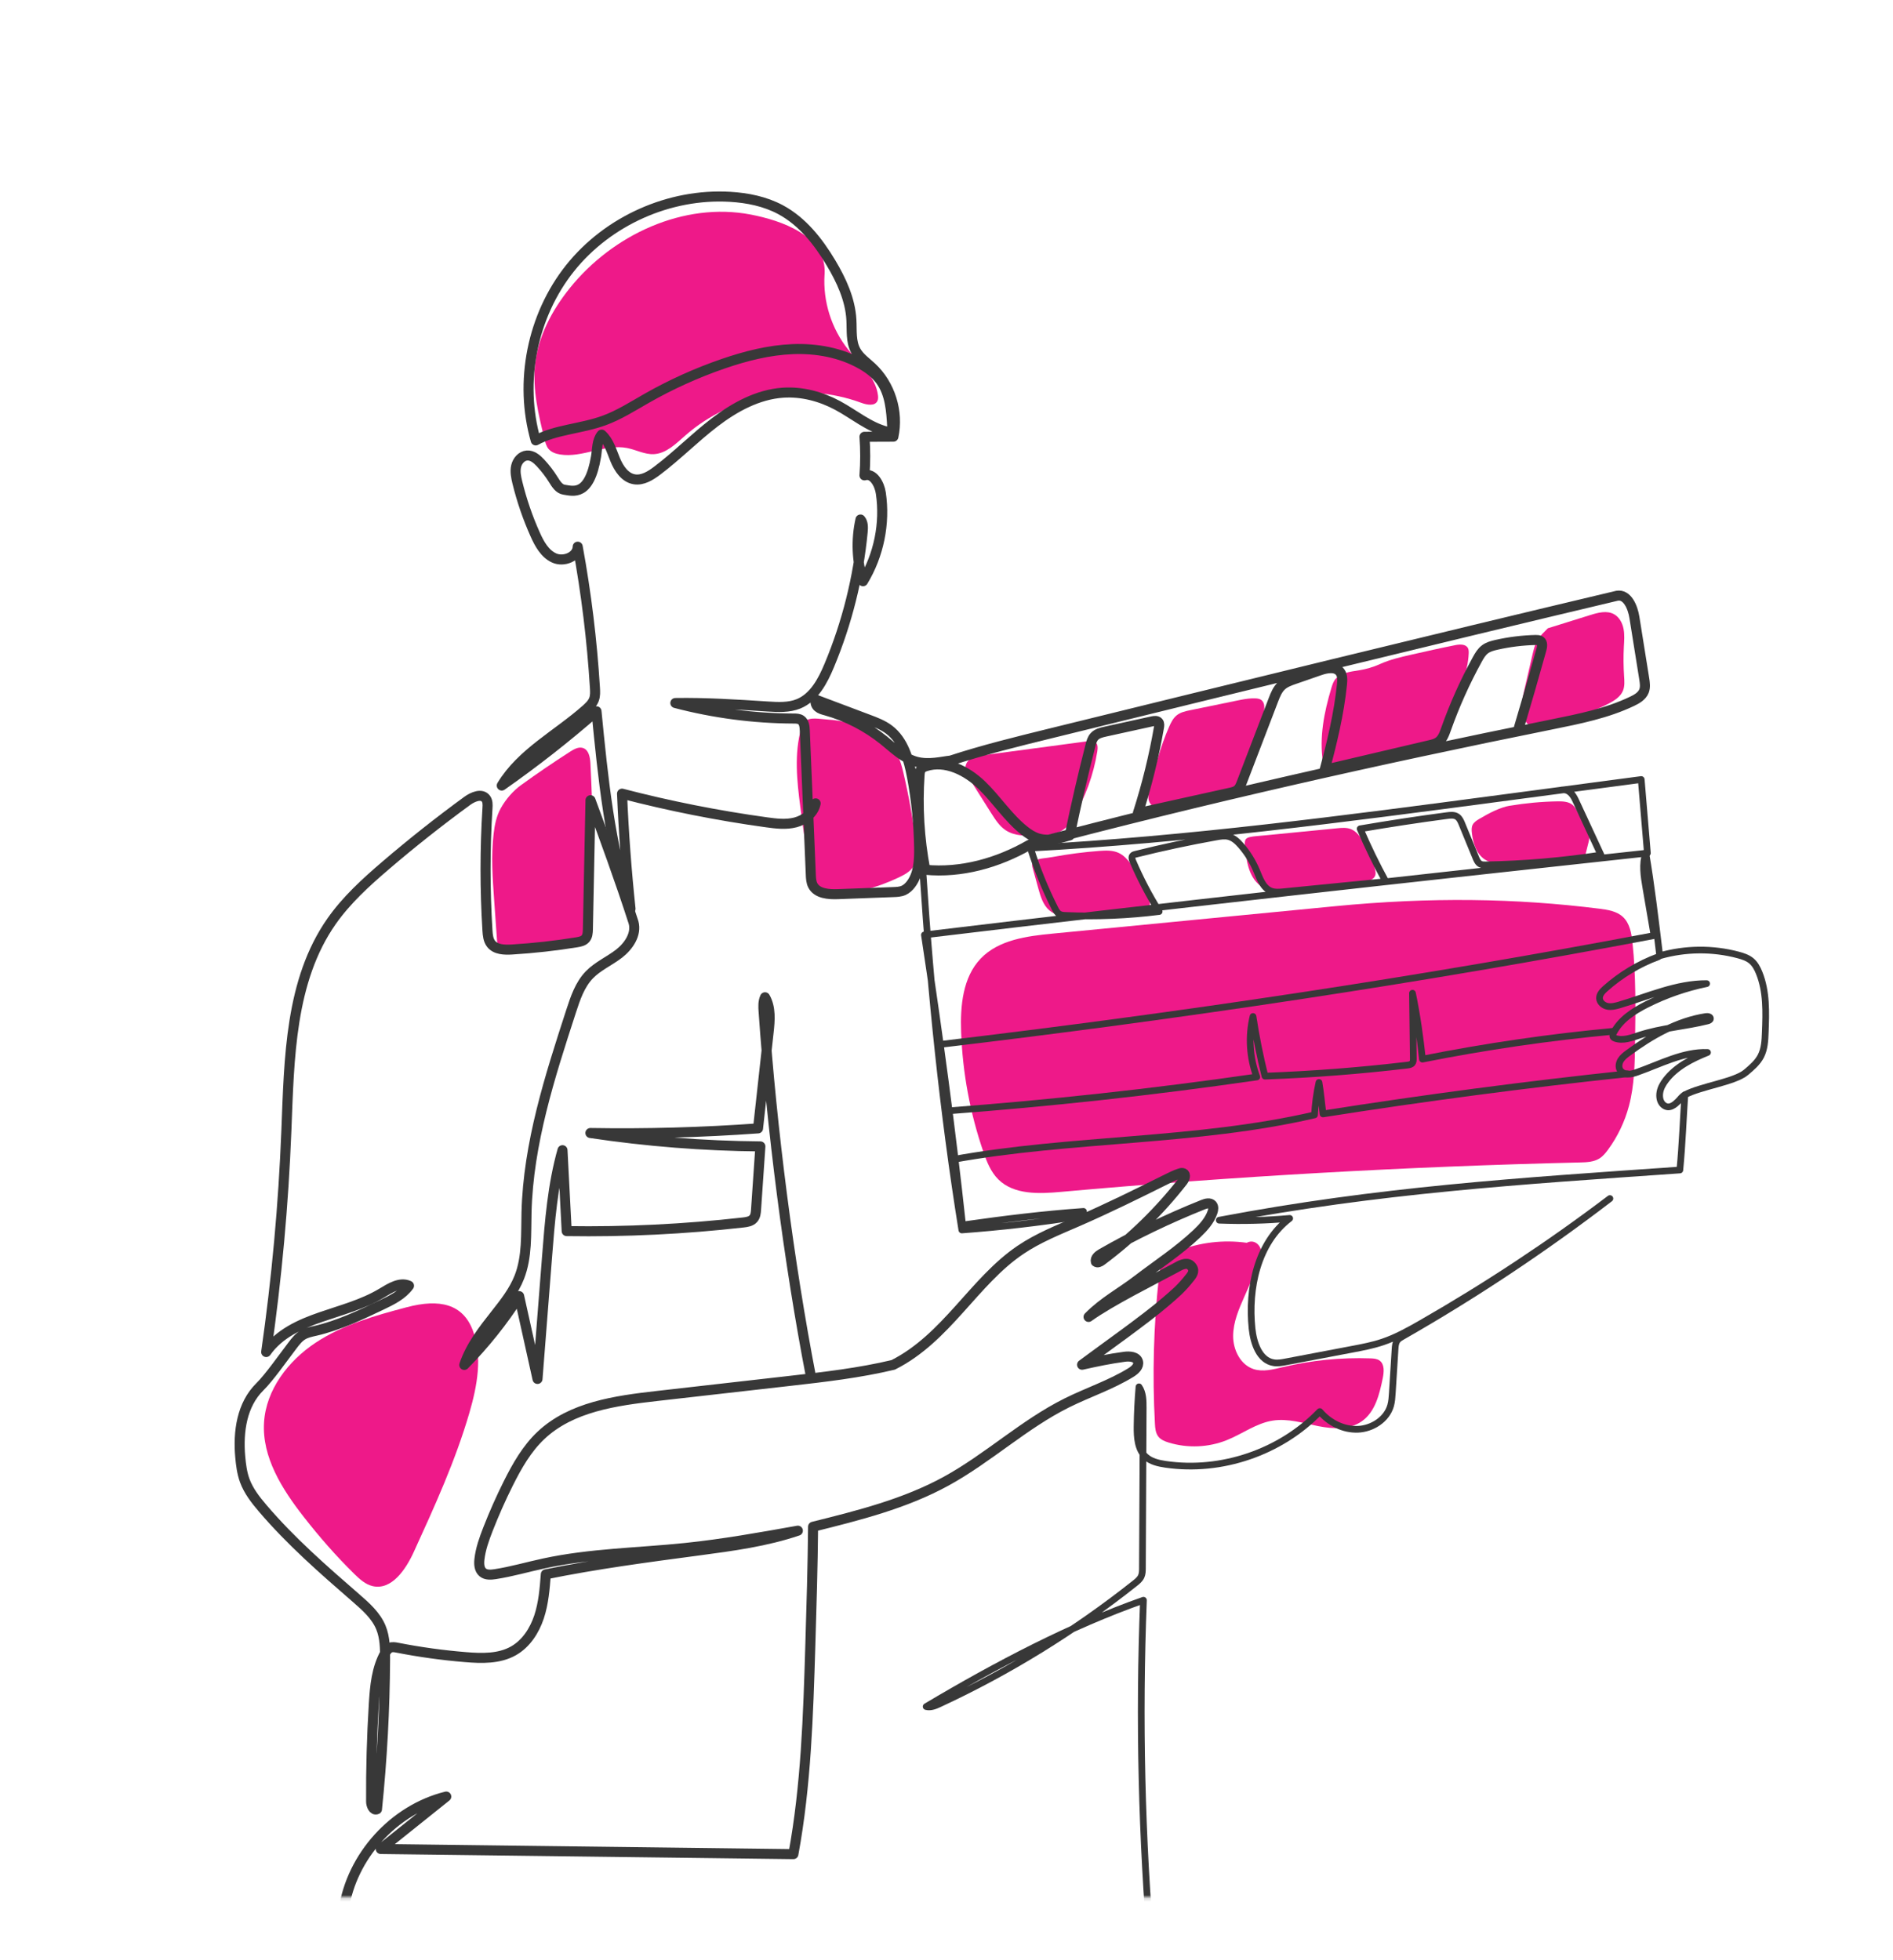
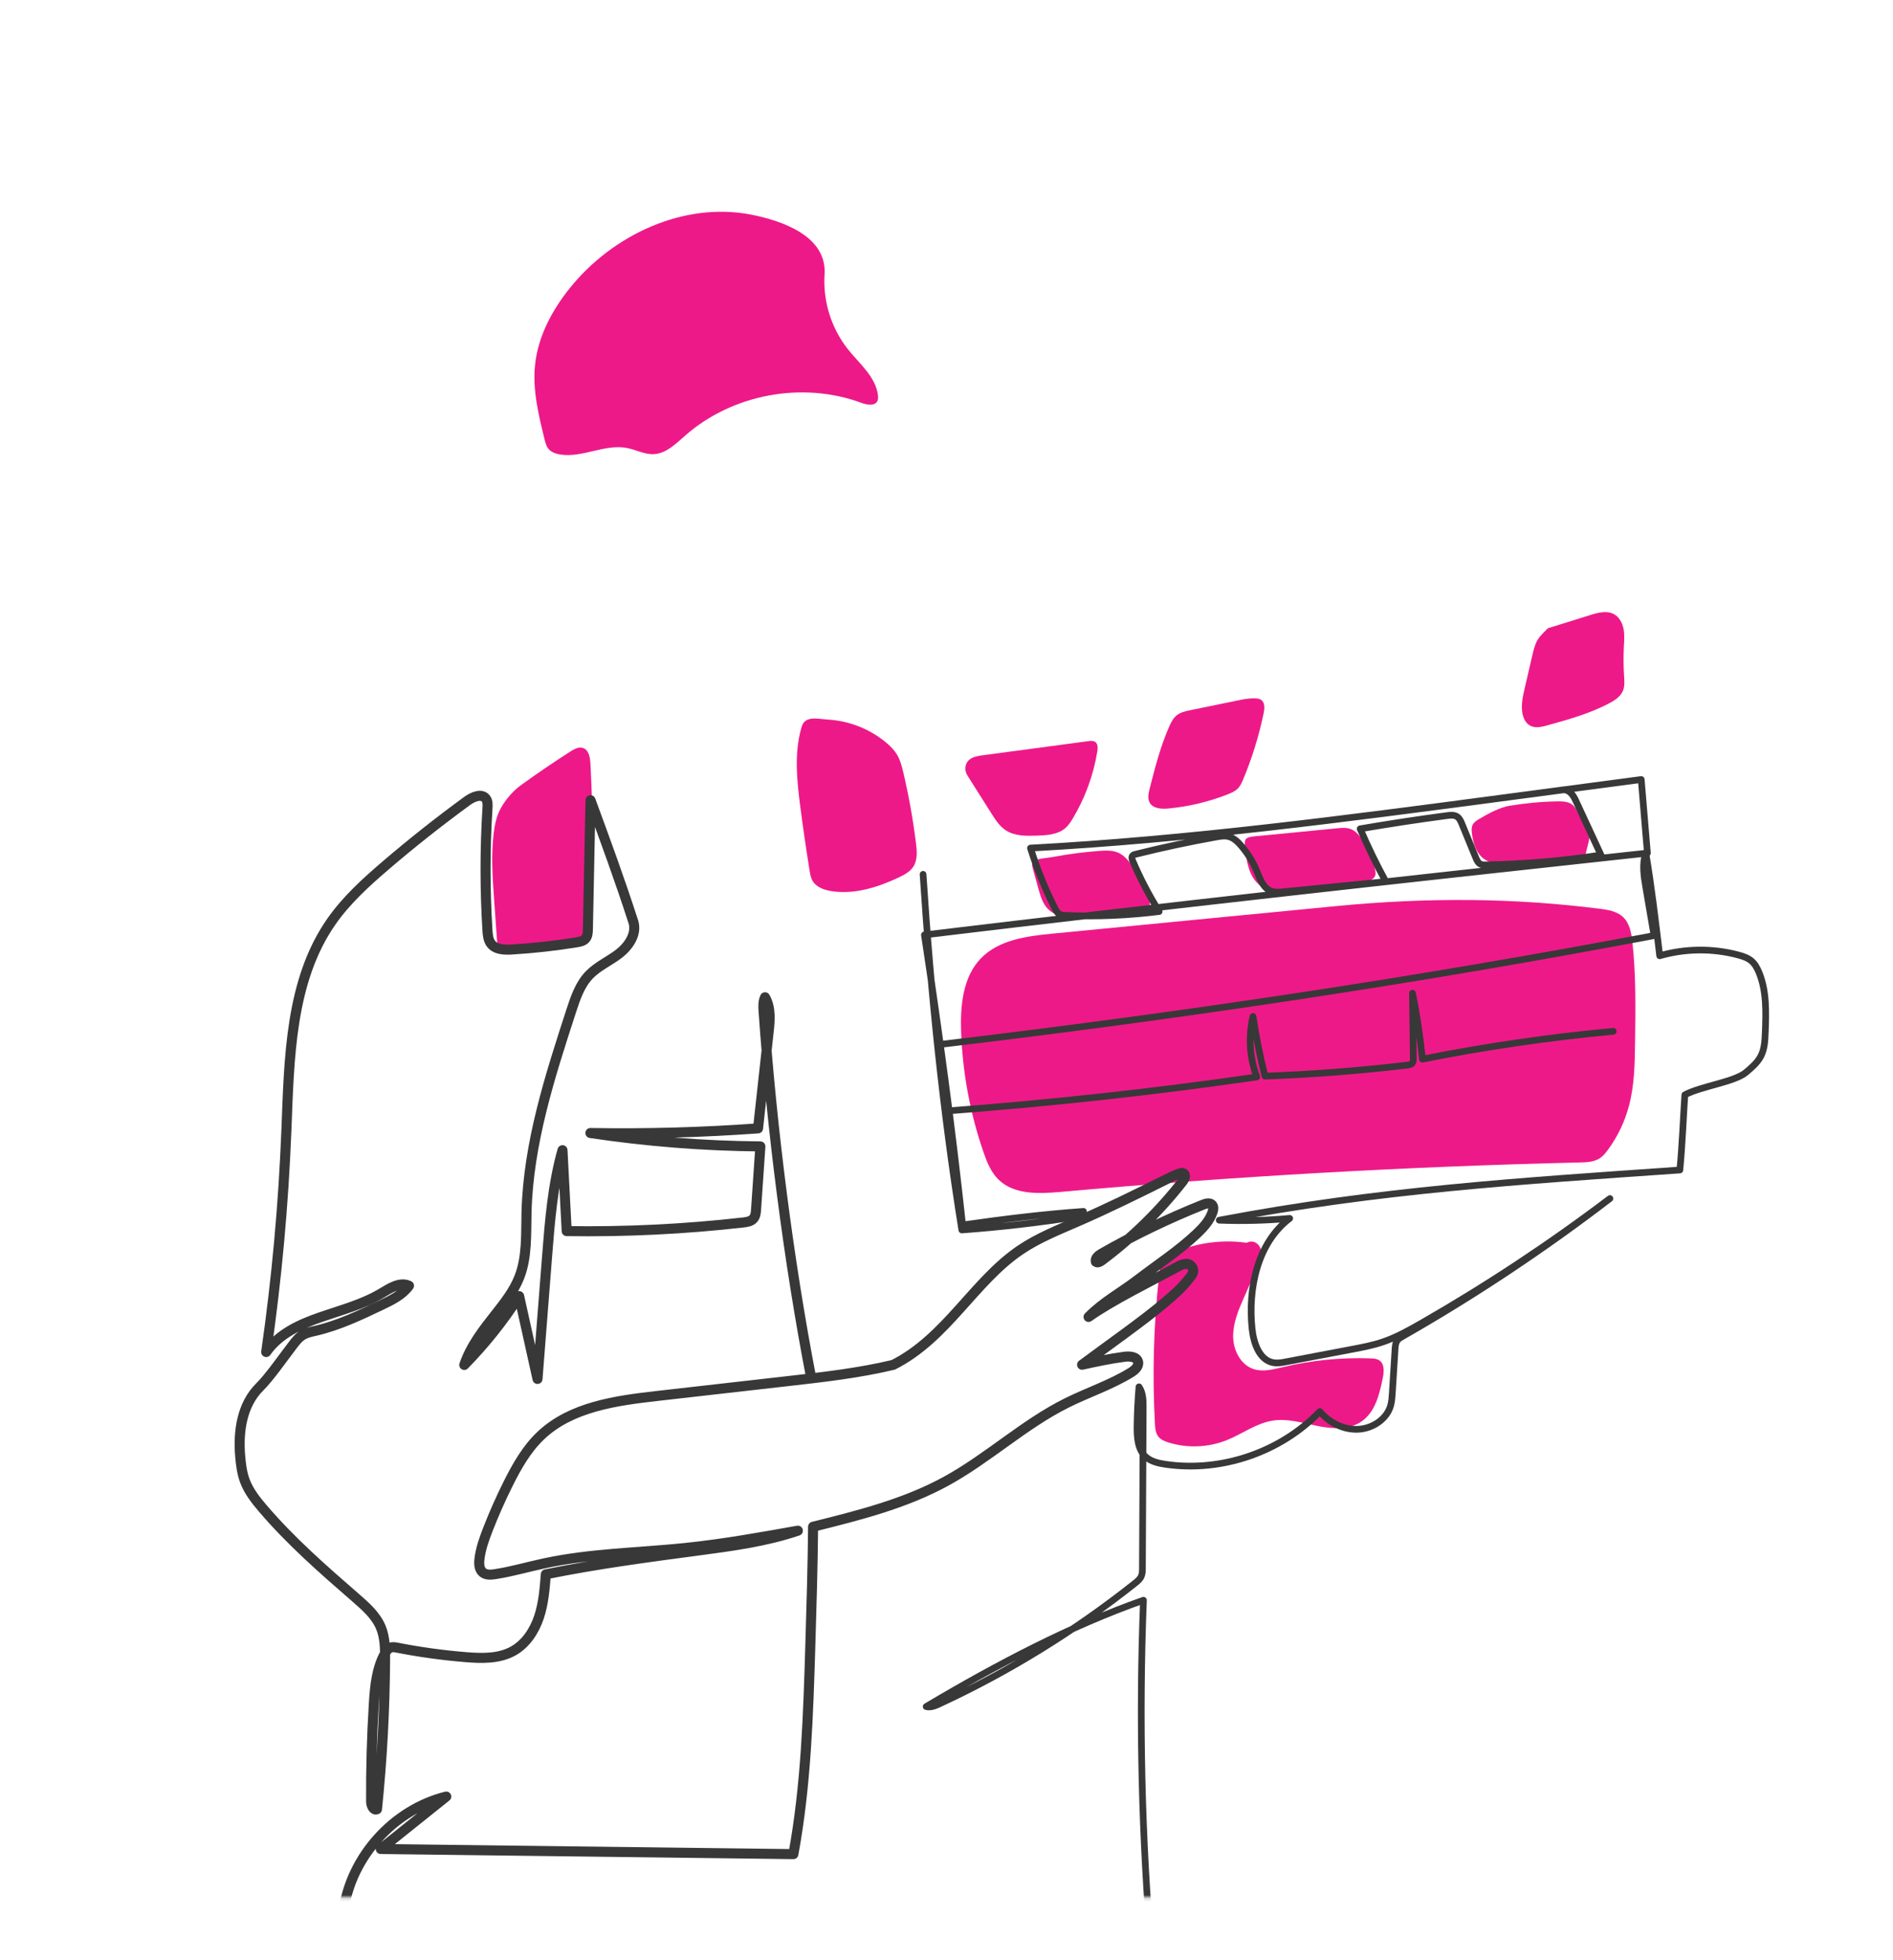
<svg xmlns="http://www.w3.org/2000/svg" width="566" height="586" viewBox="0 0 566 586" fill="none">
  <path d="M289.566 227.344C288.422 228.535 288.354 230.407 289.237 231.802L296.403 243.134C297.603 245.029 298.848 246.98 300.716 248.205C303.41 249.974 306.863 249.918 310.089 249.804C313.043 249.702 316.247 249.509 318.5 247.581C319.473 246.753 320.175 245.652 320.831 244.552C324.477 238.449 326.956 231.655 328.088 224.633C328.246 223.624 328.303 222.41 327.488 221.809C326.91 221.389 326.107 221.457 325.393 221.559C314.877 222.966 304.372 224.372 293.856 225.779C292.464 225.96 290.992 226.187 289.883 227.061C289.769 227.151 289.667 227.242 289.566 227.344Z" fill="#EE1989" />
  <path d="M366.281 210.17C362.817 210.885 359.365 211.6 355.901 212.303C354.463 212.598 352.98 212.915 351.837 213.834C350.762 214.696 350.128 215.978 349.573 217.237C346.947 223.181 345.339 229.511 343.732 235.806C343.392 237.156 343.064 238.665 343.721 239.89C344.717 241.75 347.298 241.898 349.392 241.694C355.437 241.115 361.414 239.686 367.074 237.463C368.172 237.032 369.304 236.544 370.13 235.693C370.888 234.91 371.33 233.889 371.749 232.891C374.386 226.539 376.424 219.948 377.828 213.21C378.122 211.827 378.258 210.102 377.126 209.263C376.548 208.832 375.79 208.775 375.066 208.764C372.666 208.73 370.311 209.354 366.281 210.182V210.17Z" fill="#EE1989" />
-   <path d="M412.648 198.498C415.625 197.16 418.84 196.422 422.032 195.696C426.39 194.709 430.749 193.723 435.129 192.86C436.477 192.588 438.22 192.509 438.888 193.711C439.159 194.199 439.159 194.789 439.137 195.356C438.899 200.994 436.397 206.246 434.654 211.611C433.409 215.434 432.356 219.665 429.186 222.115C427.5 223.42 425.383 224.055 423.311 224.577C419.451 225.552 415.523 226.267 411.595 226.97C407.124 227.775 402.641 228.581 398.17 229.386C397.456 229.511 396.619 229.613 396.087 229.103C395.736 228.762 395.623 228.241 395.555 227.764C394.411 220.391 395.928 212.87 398.056 205.724C398.351 204.737 398.668 203.727 399.336 202.956C400.071 202.105 401.158 201.629 402.211 201.232C404.735 200.302 407.724 200.721 412.648 198.498Z" fill="#EE1989" />
  <path d="M462.818 187.813C467.052 186.497 471.274 185.181 475.508 183.854C477.829 183.128 480.466 182.436 482.594 183.615C484.168 184.489 485.096 186.236 485.436 187.994C485.775 189.764 485.628 191.579 485.526 193.371C485.379 196.275 485.402 199.179 485.594 202.083C485.696 203.557 485.82 205.1 485.266 206.472C484.53 208.276 482.753 209.399 481.032 210.306C475.27 213.324 468.954 215.093 462.682 216.829C460.962 217.305 459.015 217.77 457.452 216.897C456.173 216.182 455.483 214.73 455.211 213.301C454.736 210.783 455.313 208.197 455.89 205.69C456.66 202.389 457.419 199.099 458.188 195.798C458.551 194.256 458.913 192.69 459.716 191.329C460.52 189.968 461.845 188.822 462.818 187.801V187.813Z" fill="#EE1989" />
  <path d="M315.002 256.145C319.518 255.317 324.069 254.716 328.654 254.376C330.646 254.228 332.74 254.137 334.54 254.999C335.978 255.68 337.076 256.905 338.049 258.164C340.596 261.477 342.521 265.277 343.675 269.292C343.811 269.78 343.936 270.347 343.641 270.767C343.437 271.05 343.098 271.198 342.77 271.323C335.525 274.102 327.612 275.123 319.903 274.261C317.718 274.022 315.443 273.58 313.768 272.151C311.866 270.54 311.119 267.988 310.451 265.583C309.896 263.598 309.353 261.601 308.798 259.616C308.64 259.06 308.493 258.425 308.787 257.915C308.991 257.563 309.364 257.348 309.726 257.166C310.983 256.531 312.375 256.633 315.013 256.145H315.002Z" fill="#EE1989" />
  <path d="M379.129 249.634C386.035 248.954 392.928 248.284 399.834 247.604C401.169 247.468 402.55 247.354 403.807 247.819C405.188 248.33 406.218 249.487 407.078 250.678C409.082 253.446 410.486 256.644 411.165 260.002C411.278 260.558 411.369 261.136 411.199 261.681C410.848 262.781 409.592 263.269 408.471 263.575C401.237 265.617 393.744 266.729 386.238 266.888C382.956 266.956 379.424 266.763 376.809 264.766C373.277 262.067 372.609 257.098 372.224 252.652C372.168 251.994 372.134 251.245 372.586 250.769C372.915 250.428 373.402 250.303 373.854 250.201C374.93 249.963 376.028 249.94 379.129 249.634Z" fill="#EE1989" />
  <path d="M451.476 240.866C456.162 240.083 460.905 239.641 465.659 239.561C467.244 239.538 468.976 239.595 470.199 240.616C470.923 241.217 471.365 242.091 471.795 242.93L474.58 248.454C474.851 248.988 475.123 249.543 475.18 250.133C475.236 250.689 475.1 251.256 474.965 251.801C474.67 252.958 474.387 254.126 474.093 255.283C474.014 255.623 473.912 255.975 473.663 256.225C473.38 256.497 472.972 256.565 472.587 256.622C465.422 257.711 458.177 258.278 450.921 258.335C448.498 258.357 445.917 258.266 443.902 256.905C441.401 255.226 440.439 252.016 440.088 249.022C439.997 248.205 439.94 247.343 440.303 246.594C440.688 245.811 441.457 245.312 442.204 244.859C445.329 242.998 448.612 241.331 451.464 240.854L451.476 240.866Z" fill="#EE1989" />
  <path d="M399.053 270.914C370.99 273.637 342.928 276.359 314.854 279.082C307.089 279.83 298.61 280.919 293.211 286.568C287.856 292.172 287.098 300.691 287.37 308.45C287.8 320.632 290.041 332.747 294.003 344.272C295.033 347.278 296.244 350.341 298.497 352.575C303.172 357.204 310.643 356.897 317.186 356.307C368.794 351.668 420.561 348.73 472.372 347.505C474.399 347.46 476.549 347.38 478.259 346.291C479.289 345.633 480.081 344.669 480.806 343.671C483.681 339.757 485.809 335.288 487.054 330.592C488.696 324.421 488.798 317.955 488.877 311.569C489.013 301.644 489.16 291.695 488.107 281.827C487.813 279.036 487.303 276.019 485.254 274.113C483.409 272.389 480.738 271.969 478.236 271.652C453.219 268.509 427.726 268.124 399.041 270.914H399.053Z" fill="#EE1989" />
  <path d="M246.538 82.058C246.018 90.089 248.598 98.279 253.636 104.541C257.088 108.84 261.866 112.719 262.511 118.198C262.579 118.754 262.59 119.344 262.352 119.854C261.583 121.488 259.183 121.034 257.496 120.41C239.927 113.922 218.963 117.824 204.892 130.199C202.085 132.661 199.175 135.599 195.451 135.769C192.723 135.883 190.187 134.453 187.504 133.931C180.86 132.627 174.124 136.949 167.445 135.86C166.166 135.656 164.853 135.202 164.027 134.215C163.336 133.398 163.053 132.309 162.804 131.266C161.016 124.006 159.204 116.553 159.974 109.112C160.846 100.627 165.023 92.778 170.366 86.13C183.203 70.17 204.417 60.267 224.51 64.147C233.418 65.871 247.308 70.397 246.55 82.058H246.538Z" fill="#EE1989" />
-   <path d="M121.645 390.78C112.17 393.276 102.548 395.975 94.375 401.386C86.202 406.797 79.557 415.418 78.946 425.219C78.3 435.609 84.345 445.16 90.741 453.362C95.439 459.385 100.465 465.147 105.91 470.49C107.506 472.055 109.238 473.644 111.411 474.154C117.071 475.47 121.328 469.197 123.739 463.9C129.942 450.322 136.168 436.687 140.345 422.349C142.689 414.295 144.341 405.504 141.353 397.665C138.364 389.827 131.47 388.182 121.645 390.78Z" fill="#EE1989" />
  <path d="M372.756 371.519C365.84 370.543 358.685 371.394 352.188 373.958C350.637 374.57 349.052 375.33 348.045 376.669C346.958 378.121 346.698 380.015 346.505 381.819C344.92 396.338 344.524 410.994 345.317 425.593C345.384 426.943 345.509 428.383 346.335 429.45C347.082 430.403 348.271 430.879 349.437 431.242C355.097 432.978 361.346 432.717 366.836 430.505C371.466 428.644 375.62 425.446 380.556 424.674C385.061 423.971 389.589 425.411 394.06 426.308C398.532 427.204 403.558 427.476 407.271 424.81C411.199 421.986 412.455 416.79 413.429 412.038C413.814 410.166 414.029 407.829 412.478 406.718C411.708 406.173 410.712 406.105 409.773 406.071C400.943 405.765 392.079 406.649 383.488 408.703C380.624 409.383 377.601 410.189 374.805 409.27C370.888 407.988 368.704 403.553 368.704 399.424C368.704 395.295 370.39 391.381 372.066 387.604C373.334 384.723 374.613 381.83 375.881 378.949C376.605 377.304 377.352 375.535 377.024 373.754C376.707 371.984 374.816 370.396 372.768 371.53L372.756 371.519Z" fill="#EE1989" />
  <path d="M155.797 234.695C160.597 231.212 165.51 227.878 170.502 224.679C171.668 223.93 173.06 223.159 174.373 223.624C176.06 224.225 176.434 226.414 176.535 228.218C177.249 242.102 177.486 256.009 177.26 269.905C177.203 273.24 176.988 276.926 174.656 279.308C172.313 281.713 168.611 281.997 165.249 282.133C160.348 282.337 155.446 282.53 150.545 282.734C149.99 282.757 149.345 282.746 148.971 282.337C148.688 282.02 148.643 281.566 148.609 281.135L147.76 269.213C147.285 262.566 146.809 255.873 147.59 249.26C147.896 246.628 148.428 243.974 149.707 241.66C151.235 238.869 153.533 236.328 155.786 234.695H155.797Z" fill="#EE1989" />
  <path d="M247.67 215.127C253.919 215.502 260.02 217.907 264.843 221.899C266.122 222.954 267.322 224.134 268.182 225.563C269.19 227.231 269.665 229.148 270.118 231.042C271.748 238.007 273.016 245.074 273.887 252.175C274.17 254.489 274.374 257.019 273.14 258.992C272.144 260.592 270.378 261.522 268.68 262.327C262.409 265.277 255.458 267.466 248.621 266.4C246.368 266.048 243.957 265.186 242.871 263.178C242.395 262.305 242.237 261.306 242.078 260.331C241.059 254.013 240.131 247.672 239.305 241.319C238.275 233.436 237.414 225.291 239.588 217.634C239.78 216.954 240.018 216.262 240.527 215.774C242.191 214.209 244.863 214.957 247.682 215.127H247.67Z" fill="#EE1989" />
  <mask id="mask0_473_42" style="mask-type:luminance" maskUnits="userSpaceOnUse" x="0" y="0" width="566" height="568">
    <path d="M566 0H0V567.17H566V0Z" fill="white" />
  </mask>
  <g mask="url(#mask0_473_42)">
    <path d="M102.763 570.902C105.106 554.908 117.773 540.933 133.429 537.065C126.897 542.294 120.377 547.523 113.845 552.741L237.222 554.273C241.003 533.764 241.648 512.813 242.282 491.975C242.644 480.019 243.006 468.051 243.108 456.402C256.738 453.01 270.537 449.55 282.864 442.801C295.463 435.904 306.127 425.786 318.975 419.388C325.314 416.235 332.118 414.012 338.14 410.302C339.317 409.576 340.619 408.419 340.268 407.081C339.86 405.538 337.766 405.379 336.193 405.595C331.518 406.23 327.94 407.001 323.537 407.977C329.967 403.179 342.396 394.444 348.464 389.203C351.316 386.742 353.15 385.29 355.901 381.762C356.625 380.832 357.406 379.618 355.969 378.28C354.644 377.043 352.256 378.609 351.769 378.87C344.57 382.749 332.129 388.92 325.473 393.684C330.057 389.056 334.948 386.572 340.121 382.613C346.064 378.064 352.38 373.958 357.814 368.831C359.795 366.959 361.697 364.872 362.557 362.297C362.783 361.605 362.908 360.754 362.433 360.198C361.787 359.461 360.61 359.756 359.704 360.119C349.267 364.293 339.113 369.182 329.355 374.763C328.427 375.296 327.363 376.159 327.657 377.191C328.144 377.599 328.869 377.225 329.367 376.851C338.468 370.079 346.652 362.081 353.637 353.143C354.214 352.406 354.678 351.124 353.829 350.727C353.501 350.568 353.105 350.67 352.754 350.783C351.407 351.214 350.128 351.85 348.86 352.485C340.064 356.863 331.257 361.219 322.258 365.133C316.394 367.685 310.394 370.067 305.097 373.652C291.196 383.044 283.045 399.957 267.073 408.011C256.907 410.438 246.493 411.629 236.113 412.809C222.902 414.306 209.692 415.815 196.47 417.312C184.109 418.719 170.819 420.534 161.752 429.087C157.518 433.08 154.586 438.241 151.982 443.448C149.752 447.906 147.726 452.466 145.915 457.105C144.772 460.032 143.696 463.026 143.345 466.146C143.187 467.541 143.266 469.163 144.341 470.059C145.326 470.887 146.775 470.774 148.054 470.581C152.979 469.821 157.767 468.414 162.634 467.371C176.468 464.376 190.719 464.217 204.79 462.765C216.121 461.597 227.34 459.589 238.558 457.582C229.038 460.814 218.997 462.153 209.035 463.48C193.64 465.522 178.245 467.564 163.2 470.626C162.872 474.937 162.521 479.293 161.163 483.388C159.793 487.483 157.291 491.362 153.533 493.495C149.266 495.922 144.047 495.786 139.157 495.378C132.331 494.822 125.528 493.88 118.803 492.565C118.09 492.428 117.321 492.281 116.653 492.565C115.985 492.848 115.555 493.483 115.192 494.107C112.577 498.679 112.102 504.135 111.774 509.387C111.174 519.085 110.902 528.807 110.959 538.528C110.959 539.696 111.649 541.341 112.713 540.853C114.241 525.971 115.057 511.02 115.136 496.07C115.158 492.837 115.113 489.502 113.879 486.507C112.396 482.934 109.374 480.268 106.453 477.727C96.707 469.265 86.938 460.735 78.561 450.912C76.41 448.393 74.327 445.728 73.184 442.62C72.346 440.328 72.04 437.889 71.825 435.462C71.158 427.941 72.312 419.887 77.678 414.59C80.497 411.811 84.425 406.173 87.492 402.158C88.387 400.989 89.303 399.798 90.56 399.061C91.703 398.392 93.028 398.131 94.318 397.836C101.201 396.248 107.642 393.185 114.026 390.145C117.094 388.682 120.298 387.116 122.29 384.36C119.618 383.123 116.653 385.04 114.128 386.56C108.514 389.929 102.084 391.597 95.892 393.741C89.7 395.873 83.462 398.675 79.591 404.177C82.738 382.25 84.753 360.164 85.624 338.022C86.485 316.368 86.711 293.148 99.141 275.406C103.589 269.066 109.374 263.791 115.26 258.754C123.15 251.994 131.301 245.551 139.689 239.425C141.387 238.189 144.024 237.077 145.281 238.756C145.858 239.527 145.813 240.582 145.756 241.546C144.987 253.718 144.987 265.946 145.745 278.118C145.836 279.524 145.96 281.033 146.832 282.144C148.224 283.914 150.839 283.982 153.08 283.846C159.567 283.449 166.019 282.734 172.438 281.691C173.388 281.532 174.407 281.339 175.041 280.613C175.698 279.864 175.754 278.776 175.777 277.777C176.037 264.925 176.298 252.073 176.558 239.221C180.928 251.075 185.286 262.929 189.429 275.769C190.391 279.286 187.957 282.87 185.082 285.094C182.207 287.317 178.743 288.803 176.218 291.412C173.377 294.35 172.03 298.388 170.762 302.279C164.389 321.88 157.948 341.822 157.427 362.433C157.257 368.967 157.654 375.716 155.276 381.796C153.669 385.903 150.896 389.419 148.168 392.879C144.466 397.564 140.719 402.373 138.817 408.034C144.975 401.772 150.488 394.864 155.22 387.468C157.054 395.715 158.888 403.973 160.71 412.219C161.661 400.059 162.612 387.899 163.563 375.75C164.4 365.019 165.249 354.198 168.181 343.841C168.6 351.906 169.019 359.96 169.438 368.025C187.052 368.298 204.688 367.436 222.2 365.45C223.31 365.326 224.532 365.144 225.268 364.293C225.902 363.556 226.004 362.512 226.06 361.537C226.491 355.264 226.921 348.991 227.351 342.707C210.348 342.559 193.346 341.221 176.524 338.703C193.244 338.986 209.975 338.521 226.649 337.319C227.702 327.756 228.755 318.182 229.807 308.62C230.204 305.058 230.532 301.224 228.743 298.127C228.132 299.432 228.211 300.94 228.313 302.37C230.747 337.466 235.83 377.123 242.497 411.663" stroke="#383838" stroke-width="3" stroke-linecap="round" stroke-linejoin="round" />
-     <path d="M243.878 240.163C243.323 243.032 240.663 245.108 237.845 245.846C235.026 246.583 232.049 246.22 229.173 245.823C214.627 243.815 200.194 240.957 185.988 237.259C186.463 248.749 187.312 260.229 188.523 271.674C182.286 252.663 180.305 232.551 178.347 212.632C169.313 220.538 159.85 227.946 150.024 234.831C155.91 225.076 166.721 219.631 175.234 212.065C176.185 211.214 177.147 210.295 177.6 209.093C178.018 207.993 177.95 206.779 177.883 205.611C177.011 191.465 175.29 177.365 172.732 163.424C172.641 166.51 168.498 168.075 165.691 166.805C162.884 165.534 161.276 162.585 160.02 159.772C157.778 154.769 155.99 149.563 154.688 144.243C154.303 142.655 153.952 140.987 154.314 139.388C154.677 137.788 155.944 136.28 157.574 136.166C159.148 136.053 160.518 137.21 161.593 138.367C163.042 139.921 164.332 141.6 165.453 143.403C166.257 144.696 167.174 146.182 168.679 146.398C171.351 146.784 176.196 148.542 178.211 136.495C178.596 134.227 178.437 131.697 179.897 129.927C182.026 131.833 182.841 134.76 183.927 137.403C185.014 140.046 186.825 142.802 189.644 143.279C192.112 143.698 194.478 142.224 196.481 140.715C202.481 136.189 207.767 130.789 213.733 126.241C219.699 121.681 226.604 117.915 234.086 117.393C239.735 117.007 245.429 118.516 250.432 121.204C255.368 123.859 259.805 127.681 265.239 129.054C265.624 129.156 266.065 129.224 266.394 128.997C266.778 128.725 266.79 128.169 266.767 127.693C266.518 122.849 266.156 117.699 263.303 113.774C261.809 111.721 259.737 110.156 257.53 108.908C251.361 105.392 244.093 104.098 236.996 104.371C229.898 104.654 222.936 106.435 216.223 108.738C208.288 111.472 200.602 114.943 193.3 119.106C189.146 121.477 185.093 124.074 180.611 125.708C173.762 128.203 166.019 128.419 160.178 131.652C155.163 114.183 159.114 94.388 170.434 80.187C181.754 65.996 200.16 57.772 218.272 58.838C223.491 59.145 228.743 60.2 233.362 62.672C239.871 66.155 244.637 72.201 248.429 78.53C251.564 83.771 254.225 89.511 254.564 95.625C254.745 98.767 254.349 102.125 255.877 104.881C256.987 106.878 258.945 108.216 260.62 109.77C266.179 114.931 268.737 123.121 267.118 130.54C264.231 130.551 261.356 130.563 258.47 130.574C258.764 134.408 258.764 138.276 258.47 142.11C261.096 141.271 262.975 144.708 263.371 147.442C264.696 156.471 262.771 165.943 258.039 173.747C256.183 167.803 255.923 161.371 257.281 155.303C258.119 156.278 258.051 157.707 257.938 158.989C256.636 172.692 253.262 186.202 247.953 198.907C246.018 203.557 243.425 208.48 238.773 210.397C235.886 211.577 232.649 211.396 229.536 211.203C220.253 210.602 210.96 210.012 201.926 210.159C213.461 213.188 225.381 214.753 237.313 214.799C238.071 214.799 238.875 214.81 239.497 215.241C240.448 215.899 240.584 217.226 240.629 218.372C241.229 232.755 241.829 247.127 242.429 261.511C242.474 262.577 242.531 263.677 243.006 264.63C244.286 267.16 247.738 267.409 250.58 267.296C256.07 267.092 261.571 266.888 267.061 266.683C268.114 266.649 269.201 266.604 270.174 266.173C271.057 265.776 271.782 265.084 272.371 264.313C274.669 261.284 274.872 257.189 274.816 253.378C274.702 246.311 274.001 239.244 272.699 232.29C271.714 227.016 270.118 221.378 265.85 218.134C264.016 216.738 261.82 215.899 259.658 215.094C254.44 213.131 249.221 211.157 244.003 209.195C243.606 209.921 243.969 210.874 244.603 211.407C245.237 211.94 246.063 212.156 246.867 212.371C253.194 214.129 259.16 217.203 264.277 221.332C267.311 223.783 270.208 226.698 273.978 227.707C277.782 228.717 281.777 227.605 284.257 227.367C293.992 224.18 303.942 221.741 313.892 219.291C370.221 205.452 426.538 191.613 483.5 178.091C486.556 177.558 488.198 181.517 488.684 184.58C489.658 190.683 490.643 196.797 491.616 202.899C491.809 204.125 492.001 205.429 491.548 206.586C490.948 208.095 489.409 208.98 487.949 209.671C480.41 213.267 472.123 214.912 463.939 216.568C411.539 227.129 359.376 238.881 307.825 252.538C298.271 258.028 287.313 261.046 276.65 260.013C274.872 250.689 274.295 241.127 274.952 231.655C274.997 231.031 275.065 230.35 275.461 229.863C275.789 229.454 276.299 229.25 276.785 229.08C282.672 227.14 289.079 230.419 293.55 234.729C298.022 239.04 301.406 244.439 306.274 248.296C307.497 249.271 308.832 250.145 310.327 250.61C313.417 251.574 316.734 250.667 319.835 249.736C321.692 240.718 323.763 231.734 326.05 222.818C326.288 221.866 326.559 220.879 327.227 220.164C328.042 219.279 329.299 218.973 330.487 218.712C335.174 217.68 339.86 216.659 344.547 215.627C345.169 215.491 345.939 215.4 346.358 215.888C346.686 216.285 346.618 216.863 346.539 217.374C345.034 226.074 342.917 234.672 340.223 243.078C349.437 241.036 358.663 238.994 367.877 236.964C368.602 236.805 369.349 236.635 369.938 236.17C370.594 235.637 370.934 234.808 371.239 234.014C374.409 225.756 377.579 217.498 380.737 209.24C381.326 207.698 381.959 206.098 383.182 204.975C384.257 204 385.661 203.501 387.042 203.024C389.555 202.151 392.057 201.289 394.57 200.415C396.653 199.689 399.381 199.156 400.694 200.926C401.441 201.935 401.373 203.319 401.249 204.567C400.343 213.415 398.226 222.138 396.064 230.135C406.535 227.673 417.018 225.223 427.489 222.762C428.405 222.546 429.345 222.319 430.103 221.775C431.303 220.913 431.847 219.415 432.345 218.009C434.892 210.828 438.016 203.841 441.695 197.16C442.306 196.037 442.974 194.891 443.993 194.12C444.978 193.371 446.212 193.042 447.412 192.77C451.272 191.896 455.223 191.409 459.173 191.318C459.649 191.318 460.158 191.318 460.543 191.59C461.29 192.123 461.132 193.269 460.883 194.154C458.675 202.128 456.377 210.08 454.011 218.009" stroke="#383838" stroke-width="3" stroke-linecap="round" stroke-linejoin="round" />
    <path d="M275.993 261.375C278.302 296.97 281.936 332.487 287.585 367.685C299.142 366.834 310.677 365.507 322.122 363.704C323.028 363.556 324.205 363.012 323.956 362.138C312.172 362.966 300.422 364.395 287.811 366.199C284.732 337.648 280.906 309.176 276.4 279.479C348.09 270.846 419.87 262.906 492.567 255.022C491.956 247.695 491.333 240.367 490.722 233.028C476.866 234.865 463.011 236.703 449.155 238.54C402.166 244.768 355.131 251.007 308.108 253.525C310.044 259.73 312.5 265.776 315.432 271.572C315.76 272.219 316.122 272.9 316.745 273.263C317.288 273.592 317.956 273.626 318.59 273.66C327.929 274.057 337.313 273.66 346.584 272.491C343.573 267.682 340.936 262.634 338.706 257.416C338.479 256.894 338.276 256.248 338.638 255.805C338.853 255.544 339.193 255.454 339.521 255.374C347.513 253.378 355.573 251.653 363.678 250.202C364.9 249.986 366.157 249.77 367.357 250.077C368.851 250.462 370.028 251.585 371.036 252.742C372.994 255 374.579 257.563 375.733 260.32C376.707 262.657 377.635 265.424 379.99 266.355C381.178 266.82 382.503 266.706 383.782 266.581C393.97 265.572 404.158 264.562 414.357 263.553C411.55 258.414 408.992 253.151 406.682 247.763C415.32 246.288 423.979 244.961 432.662 243.815C433.692 243.679 434.824 243.566 435.684 244.144C436.397 244.621 436.76 245.46 437.088 246.254C438.48 249.634 439.861 253.015 441.254 256.395C441.559 257.144 441.933 257.96 442.657 258.323C443.144 258.562 443.699 258.562 444.242 258.55C455.777 258.335 467.29 257.348 478.689 255.601C476.142 250.111 473.595 244.632 471.048 239.142C470.369 237.69 469.169 235.829 467.007 236.147" stroke="#383838" stroke-width="2" stroke-linecap="round" stroke-linejoin="round" />
    <path d="M281.257 312.204C352.618 303.731 423.719 293.136 494.56 279.683C493.744 274.919 492.929 270.154 492.114 265.39C491.514 261.919 490.937 258.278 492.08 254.943C493.767 264.857 494.933 274.851 496.246 285.718C503.865 283.517 512.094 283.437 519.758 285.491C521.139 285.865 522.531 286.319 523.629 287.226C524.716 288.134 525.418 289.427 525.95 290.743C528.248 296.346 528.044 302.619 527.806 308.665C527.716 311.07 527.591 313.554 526.505 315.687C525.486 317.672 523.731 319.158 522.033 320.587C518.603 323.457 508.551 324.727 503.763 327.291C503.321 333.575 503.004 342.264 502.268 349.762C453.864 353.131 412.218 355.729 364.549 364.77C371.568 365.042 378.609 364.86 385.616 364.225C375.96 371.576 373.107 385.12 374.364 397.2C374.817 401.522 376.56 406.695 380.839 407.375C382.061 407.568 383.307 407.341 384.518 407.103C391.129 405.844 397.74 404.596 404.35 403.337C407.407 402.759 410.463 402.18 413.406 401.182C417.402 399.843 421.115 397.779 424.783 395.68C444.412 384.439 463.328 371.95 481.36 358.293C461.618 373.436 440.846 387.241 419.248 399.571C418.715 399.877 418.172 400.184 417.81 400.672C417.255 401.398 417.176 402.362 417.119 403.269C416.848 407.67 416.576 412.083 416.293 416.484C416.214 417.732 416.135 418.98 415.795 420.182C414.618 424.334 410.293 427.102 405.992 427.272C401.69 427.431 397.524 425.366 394.615 421.974C382.899 434.135 365.183 440.192 348.498 437.742C346.347 437.424 344.094 436.925 342.498 435.439C340.166 433.261 339.94 429.677 339.974 426.478C340.019 422.508 340.211 418.537 340.551 414.579C341.785 416.348 341.819 418.651 341.807 420.806C341.728 436.778 341.66 452.76 341.581 468.732C341.581 469.594 341.57 470.49 341.207 471.273C340.811 472.124 340.064 472.736 339.328 473.315C321.364 487.573 301.712 499.699 280.917 509.341C279.661 509.931 278.268 510.51 276.921 510.169C298.282 497.465 320.333 485.951 341.887 478.374C340.494 513.867 341.321 549.452 344.366 584.854" stroke="#383838" stroke-width="2" stroke-linecap="round" stroke-linejoin="round" />
-     <path d="M495.839 286.012C490.02 288.156 484.609 291.412 479.979 295.541C479.119 296.312 478.213 297.265 478.247 298.422C478.293 299.647 479.447 300.611 480.647 300.838C481.847 301.065 483.081 300.736 484.258 300.396C492.862 297.844 501.318 293.998 510.283 294.044C504.091 295.314 498.057 297.401 492.409 300.248C488.458 302.234 484.507 304.786 482.481 308.711C482.266 309.119 482.085 309.629 482.345 310.015C482.492 310.231 482.741 310.344 482.99 310.423C485.334 311.206 487.858 310.219 490.213 309.448C496.801 307.293 503.831 306.884 510.555 305.194C510.928 305.103 511.381 304.922 511.415 304.536C511.483 303.958 510.645 303.788 510.068 303.878C501.521 305.183 493.778 309.641 486.817 314.768C485.979 315.381 485.13 316.038 484.587 316.923C484.043 317.808 483.862 318.999 484.405 319.884C484.892 320.678 485.866 321.075 486.805 321.098C487.734 321.12 488.65 320.825 489.522 320.519C496.45 318.08 503.276 314.36 510.543 314.62C505.846 316.503 501.114 318.874 498.046 322.913C497.242 323.979 496.552 325.17 496.314 326.486C496.076 327.802 496.28 329.333 497.265 330.229C499.088 331.896 500.944 329.991 501.702 329.265C502.45 328.539 502.846 327.824 503.751 327.302" stroke="#383838" stroke-width="2" stroke-linecap="round" stroke-linejoin="round" />
    <path d="M283.283 332.101C313.745 329.798 344.139 326.531 375.779 321.948C373.617 316.22 373.209 309.834 374.647 303.867C375.552 309.868 376.741 315.823 378.213 321.699C392.442 321.188 406.637 320.088 420.776 318.409C421.319 318.341 421.919 318.25 422.27 317.819C422.576 317.445 422.576 316.912 422.576 316.424C422.496 309.924 422.417 303.413 422.327 296.914C423.685 303.447 424.602 310.072 425.304 316.617C444.163 312.862 463.203 310.083 482.345 308.302" stroke="#383838" stroke-width="2" stroke-linecap="round" stroke-linejoin="round" />
-     <path d="M284.755 346.654C320.469 340.132 357.384 341.538 393.042 333.292C393.212 330.036 393.653 326.781 394.366 323.593C394.876 326.486 395.125 329.435 395.566 332.997C425.802 328.233 456.151 324.228 486.579 320.996" stroke="#383838" stroke-width="2" stroke-linecap="round" stroke-linejoin="round" />
  </g>
</svg>